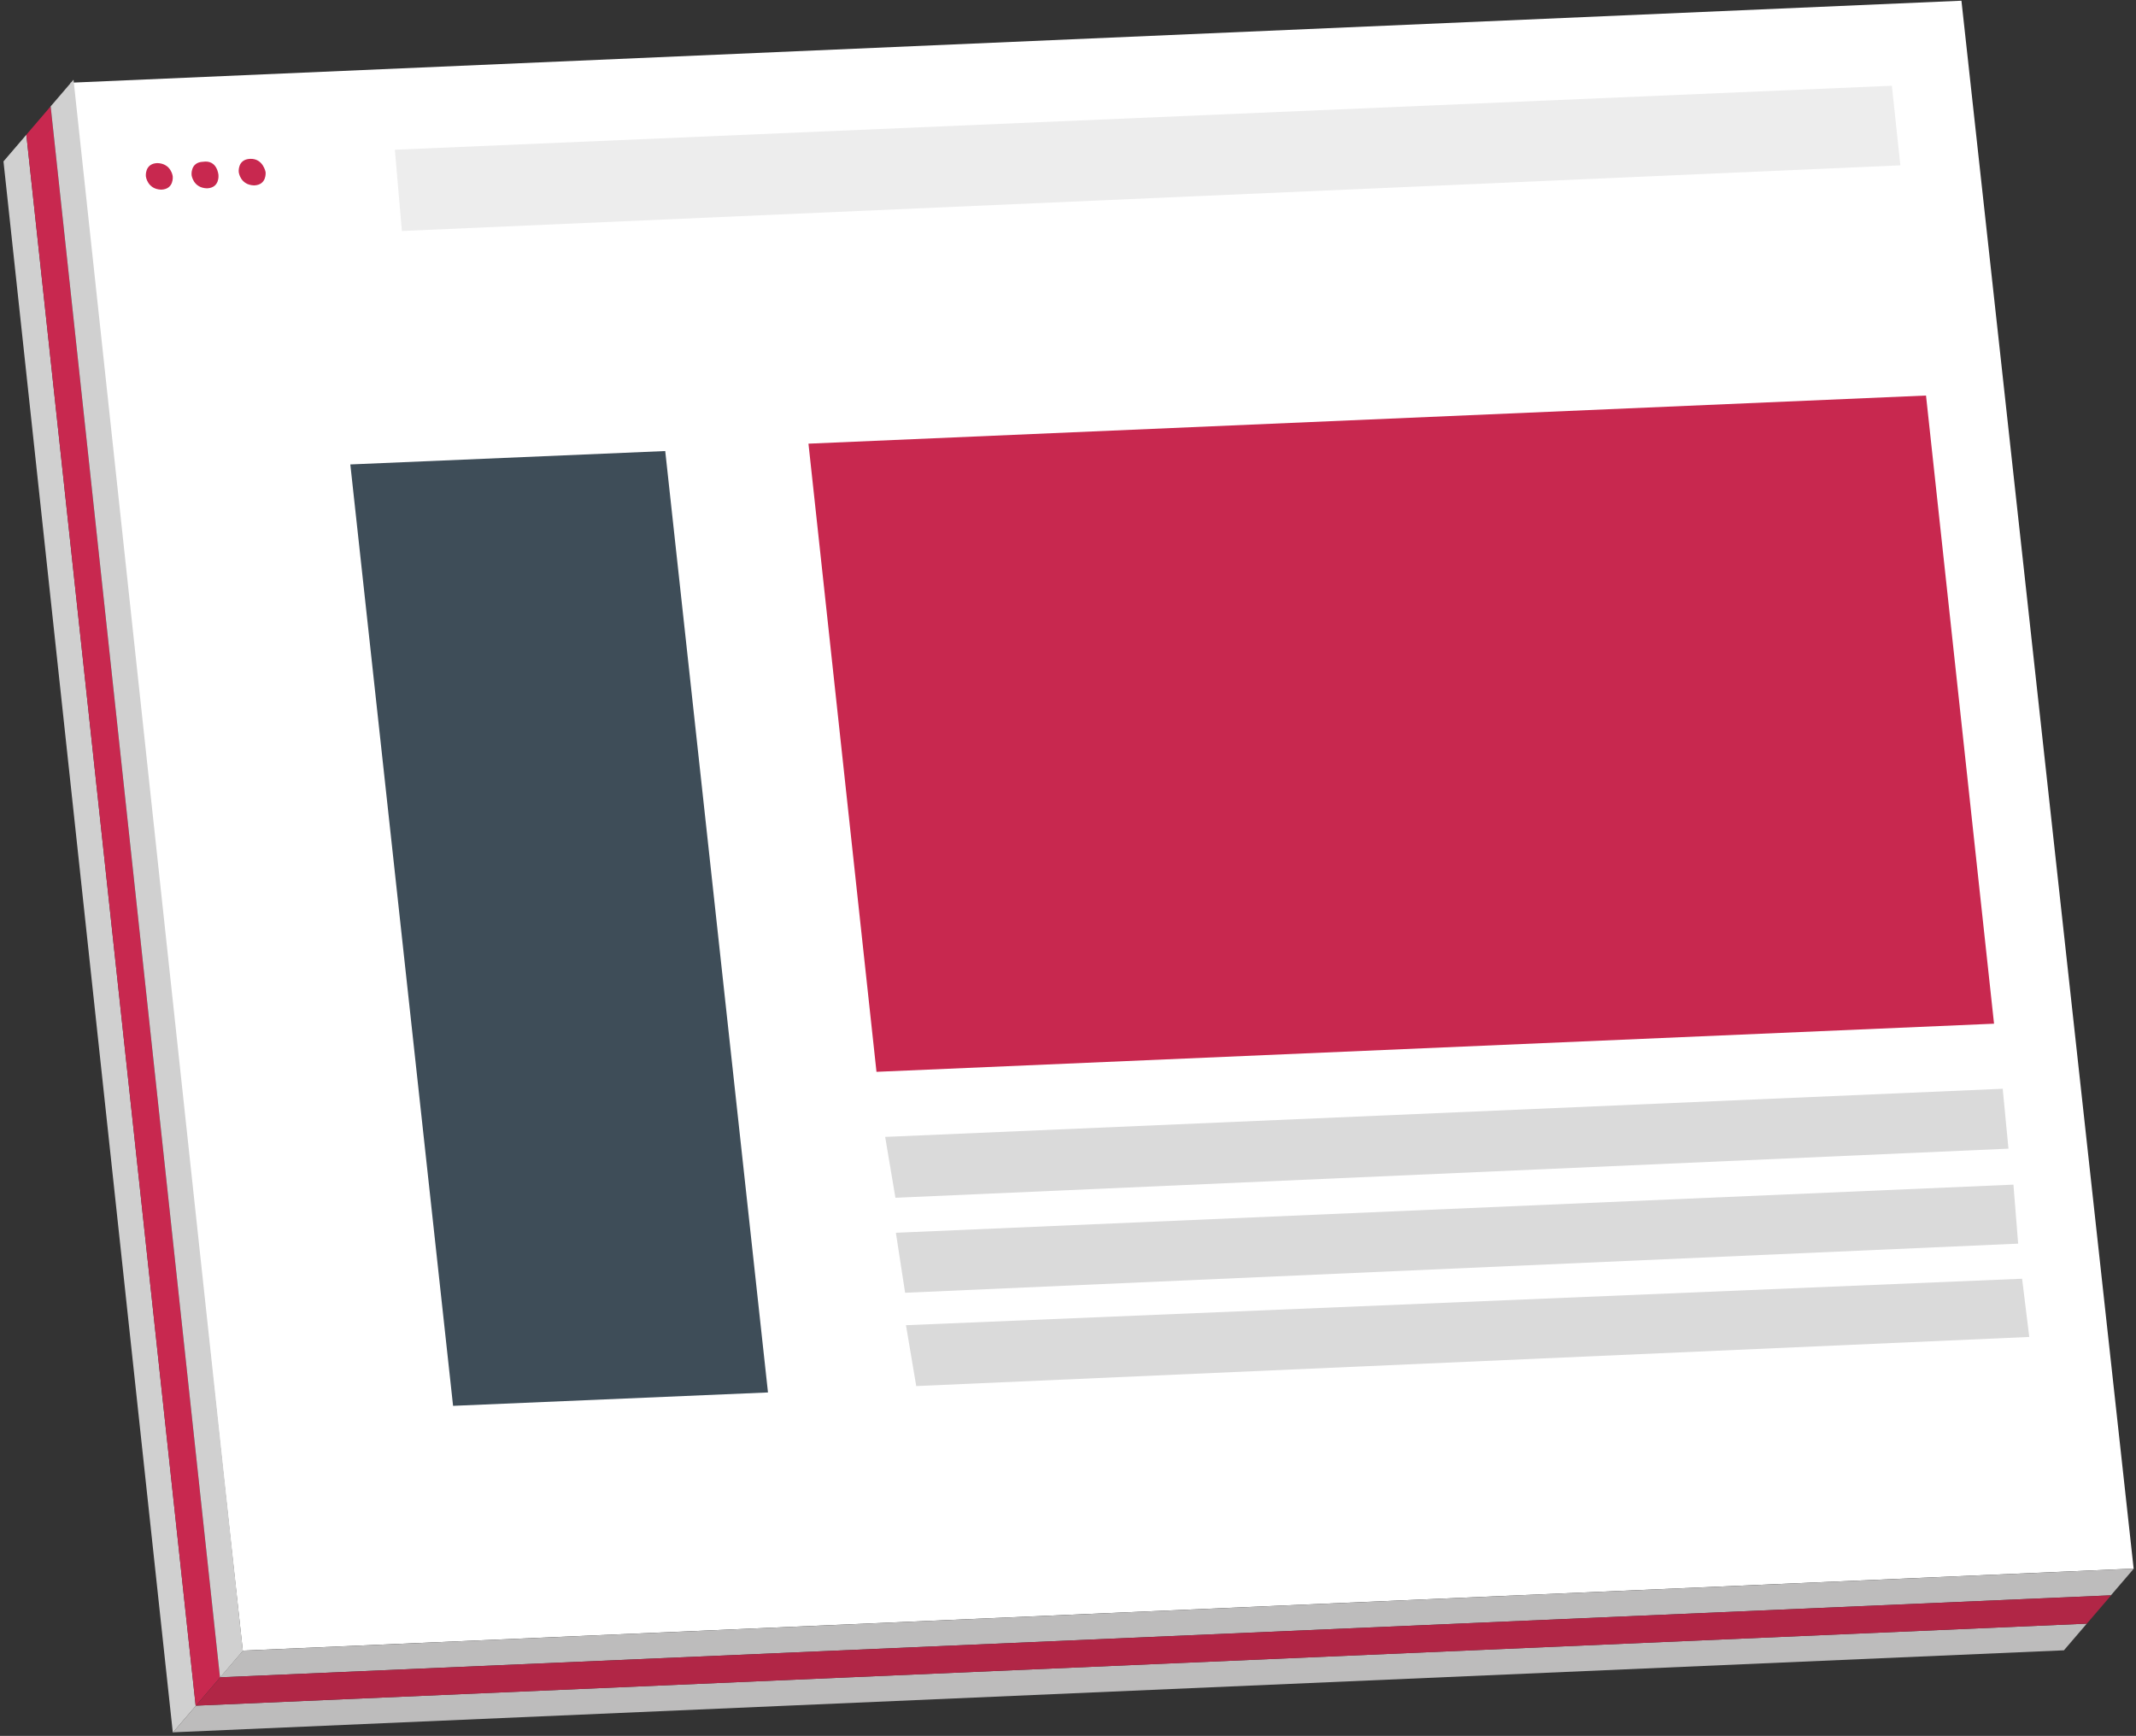
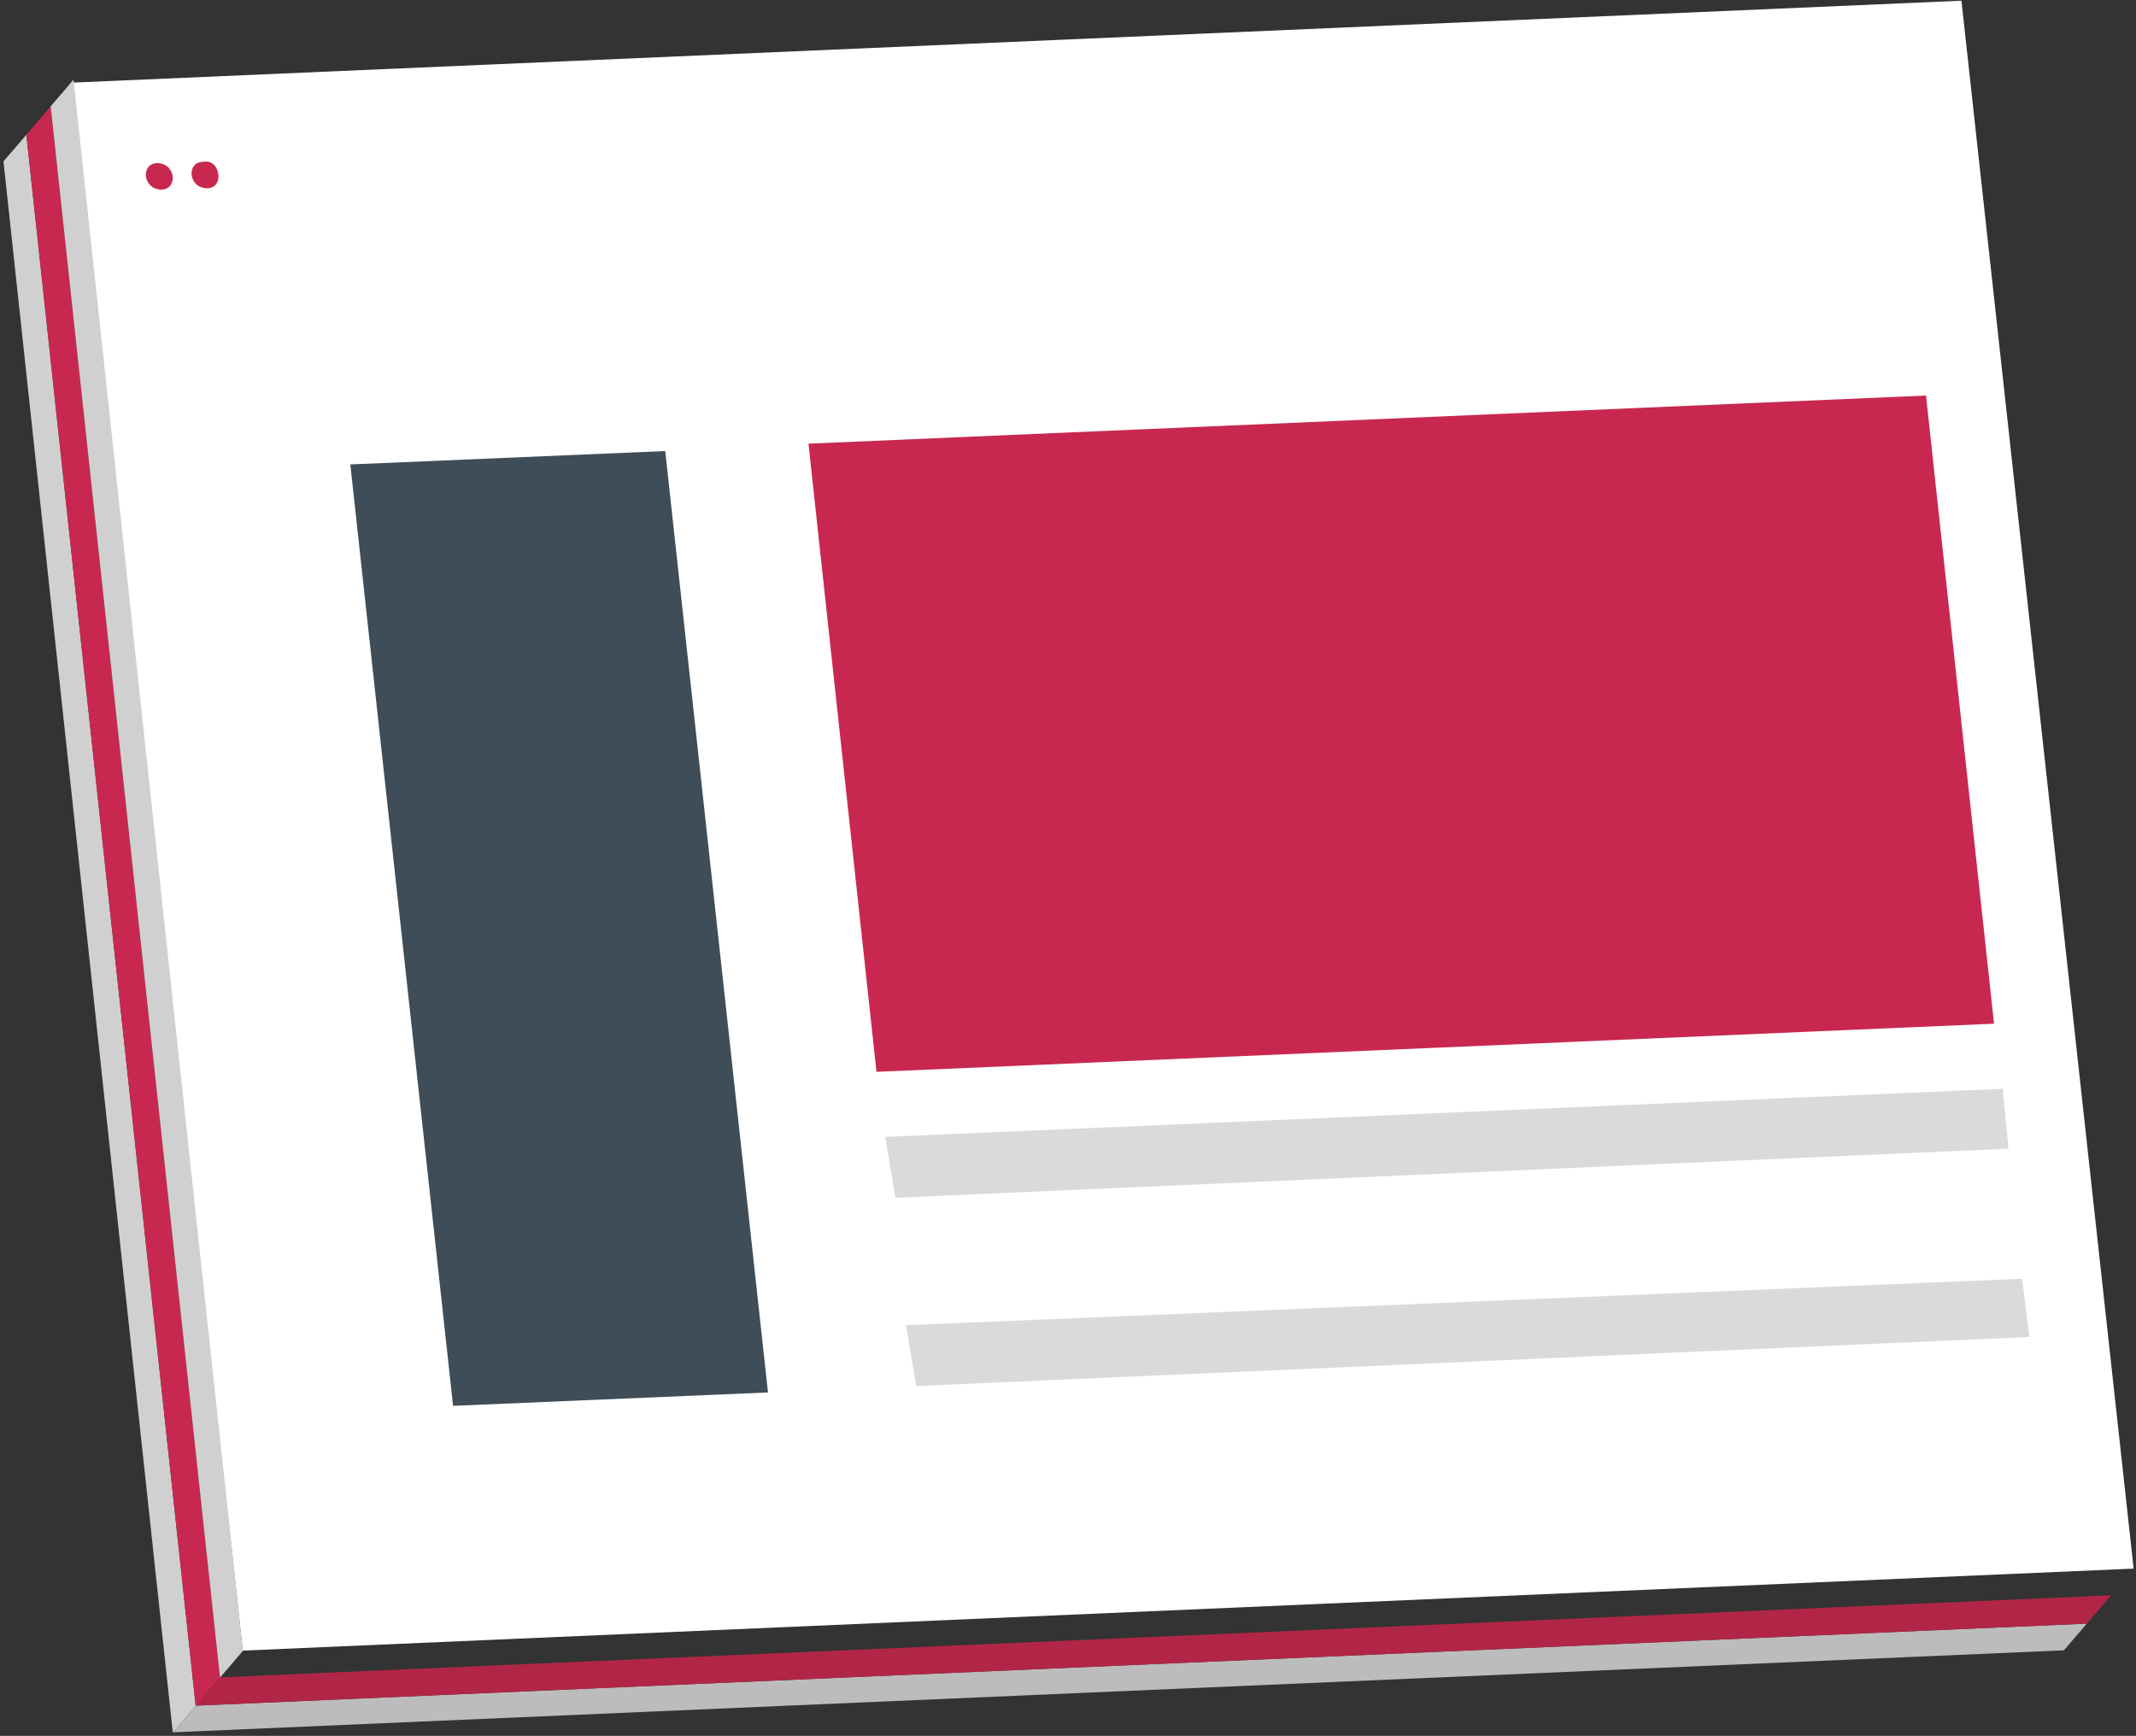
<svg xmlns="http://www.w3.org/2000/svg" xmlns:xlink="http://www.w3.org/1999/xlink" width="518" height="421" viewBox="0 0 518 421" version="1.1">
  <rect x="0" y="0" width="518" height="421" fill="#333333" stroke="none" />
  <title>g480</title>
  <desc>Created using Figma</desc>
  <g id="Canvas" transform="translate(-9816 2187)">
    <g id="g480">
      <g id="polygon446">
        <use xlink:href="#path0_fill" transform="matrix(0.759 0.651 -0.651 0.759 10037.3 -2405)" fill="#FFFFFF" />
      </g>
      <g id="polygon448">
        <use xlink:href="#path1_fill" transform="matrix(0.759 0.651 -0.651 0.759 9822.39 -2154.32)" fill="#D0D0D0" />
      </g>
      <g id="polygon450">
        <use xlink:href="#path2_fill" transform="matrix(0.759 0.651 -0.651 0.759 9828.28 -2161.2)" fill="#C8284F" />
      </g>
      <g id="polygon452">
        <use xlink:href="#path3_fill" transform="matrix(0.759 0.651 -0.651 0.759 10067.7 -2011.39)" fill="#BDBCBC" />
      </g>
      <g id="polygon454">
        <use xlink:href="#path4_fill" transform="matrix(0.759 0.651 -0.651 0.759 9833.83 -2167.67)" fill="#D0D0D0" />
      </g>
      <g id="polygon456">
        <use xlink:href="#path5_fill" transform="matrix(0.759 0.651 -0.651 0.759 10079.1 -2024.73)" fill="#BDBCBC" />
      </g>
      <g id="polygon458">
        <use xlink:href="#path6_fill" transform="matrix(0.759 0.651 -0.651 0.759 10073.6 -2018.26)" fill="#B12646" />
      </g>
      <g id="polygon460">
        <use xlink:href="#path7_fill" transform="matrix(0.759 0.651 -0.651 0.759 10073.3 -2339.03)" fill="#EDEDED" />
      </g>
      <g id="path464">
        <use xlink:href="#path8_fill" transform="matrix(0.759 0.651 -0.651 0.759 9853.99 -2148.83)" fill="#C8284F" />
      </g>
      <g id="path466">
        <use xlink:href="#path9_fill" transform="matrix(0.759 0.651 -0.651 0.759 9876.51 -2149.86)" fill="#C8284F" />
      </g>
      <g id="path468">
        <use xlink:href="#path10_fill" transform="matrix(0.759 0.651 -0.651 0.759 9865.23 -2149.33)" fill="#C8284F" />
      </g>
      <g id="polygon470">
        <use xlink:href="#path11_fill" transform="matrix(0.759 0.651 -0.651 0.759 9934.93 -2113.97)" fill="#3E4D58" />
      </g>
      <g id="polygon472">
        <use xlink:href="#path12_fill" transform="matrix(0.759 0.651 -0.651 0.759 10132.7 -2220.05)" fill="#C8284F" />
      </g>
      <g id="polygon474">
        <use xlink:href="#path13_fill" transform="matrix(0.759 0.651 -0.651 0.759 10151.3 -2051.92)" fill="#DADADA" />
      </g>
      <g id="polygon476">
        <use xlink:href="#path14_fill" transform="matrix(0.759 0.651 -0.651 0.759 10156 -2005.85)" fill="#DADADA" />
      </g>
      <g id="polygon478">
        <use xlink:href="#path15_fill" transform="matrix(0.759 0.651 -0.651 0.759 10153.9 -2028.67)" fill="#DADADA" />
      </g>
    </g>
  </g>
  <defs>
    <path id="path0_fill" d="M 279.279 575.11L 614.413 261.462L 335.134 0L 0 313.648L 279.279 575.11Z" />
    <path id="path1_fill" d="M 279.279 271.047L 279.279 262.527L 0 0L 0 8.52L 279.279 271.047Z" />
    <path id="path2_fill" d="M 279.279 271.58L 279.279 262.527L 0 1.62509e-05L 0 9.053L 279.279 271.58Z" />
    <path id="path3_fill" d="M 335.134 -3.25018e-05L 0 313.648L 0 322.168L 335.134 8.52L 335.134 -3.25018e-05Z" />
    <path id="path4_fill" d="M 279.279 271.047L 279.279 262.527L 0 -1.62509e-05L 0 8.52L 279.279 271.047Z" />
-     <path id="path5_fill" d="M 335.134 3.25018e-05L 0 313.648L 0 322.168L 335.134 8.52L 335.134 3.25018e-05Z" />
    <path id="path6_fill" d="M 335.134 -1.62509e-05L 0 313.648L 0 322.701L 335.134 9.053L 335.134 -1.62509e-05Z" />
-     <path id="path7_fill" d="M -2.00539e-05 248.15L 14.128 261.995L 279.607 13.313L 265.479 0L -2.00539e-05 248.15Z" />
    <path id="path8_fill" d="M 1.022 0.947C -1.278 3.077 1.022 5.207 1.022 5.207C 1.022 5.207 3.322 7.337 5.951 5.207C 8.251 3.077 5.951 0.947 5.951 0.947C 5.951 0.947 3.651 -1.183 1.022 0.947Z" />
-     <path id="path9_fill" d="M 1.022 0.947C -1.278 3.077 1.022 5.207 1.022 5.207C 1.022 5.207 3.322 7.337 5.951 5.207C 8.251 3.077 5.951 0.947 5.951 0.947C 5.951 0.947 3.322 -1.183 1.022 0.947Z" />
    <path id="path10_fill" d="M 1.022 1.183C -1.278 3.313 1.022 5.443 1.022 5.443C 1.022 5.443 3.322 7.573 5.951 5.443C 8.251 3.313 5.951 1.183 5.951 1.183C 5.951 1.183 3.322 -1.479 1.022 1.183Z" />
    <path id="path11_fill" d="M 223.423 157.09L 167.567 209.276L 0 52.186L 55.856 0L 223.423 157.09Z" />
    <path id="path12_fill" d="M 309.835 104.904L 198.124 -1.62509e-05L -1.00269e-05 185.313L 111.711 290.218L 309.835 104.904Z" />
    <path id="path13_fill" d="M 208.638 10.118L 198.124 -3.25018e-05L 1.0027e-05 185.313L 11.5 194.899L 208.638 10.118Z" />
    <path id="path14_fill" d="M 208.638 9.585L 198.124 -3.25018e-05L 0 184.781L 11.5 194.366L 208.638 9.585Z" />
-     <path id="path15_fill" d="M 208.309 10.118L 198.124 -3.25018e-05L 0 185.313L 11.171 194.899L 208.309 10.118Z" />
  </defs>
</svg>